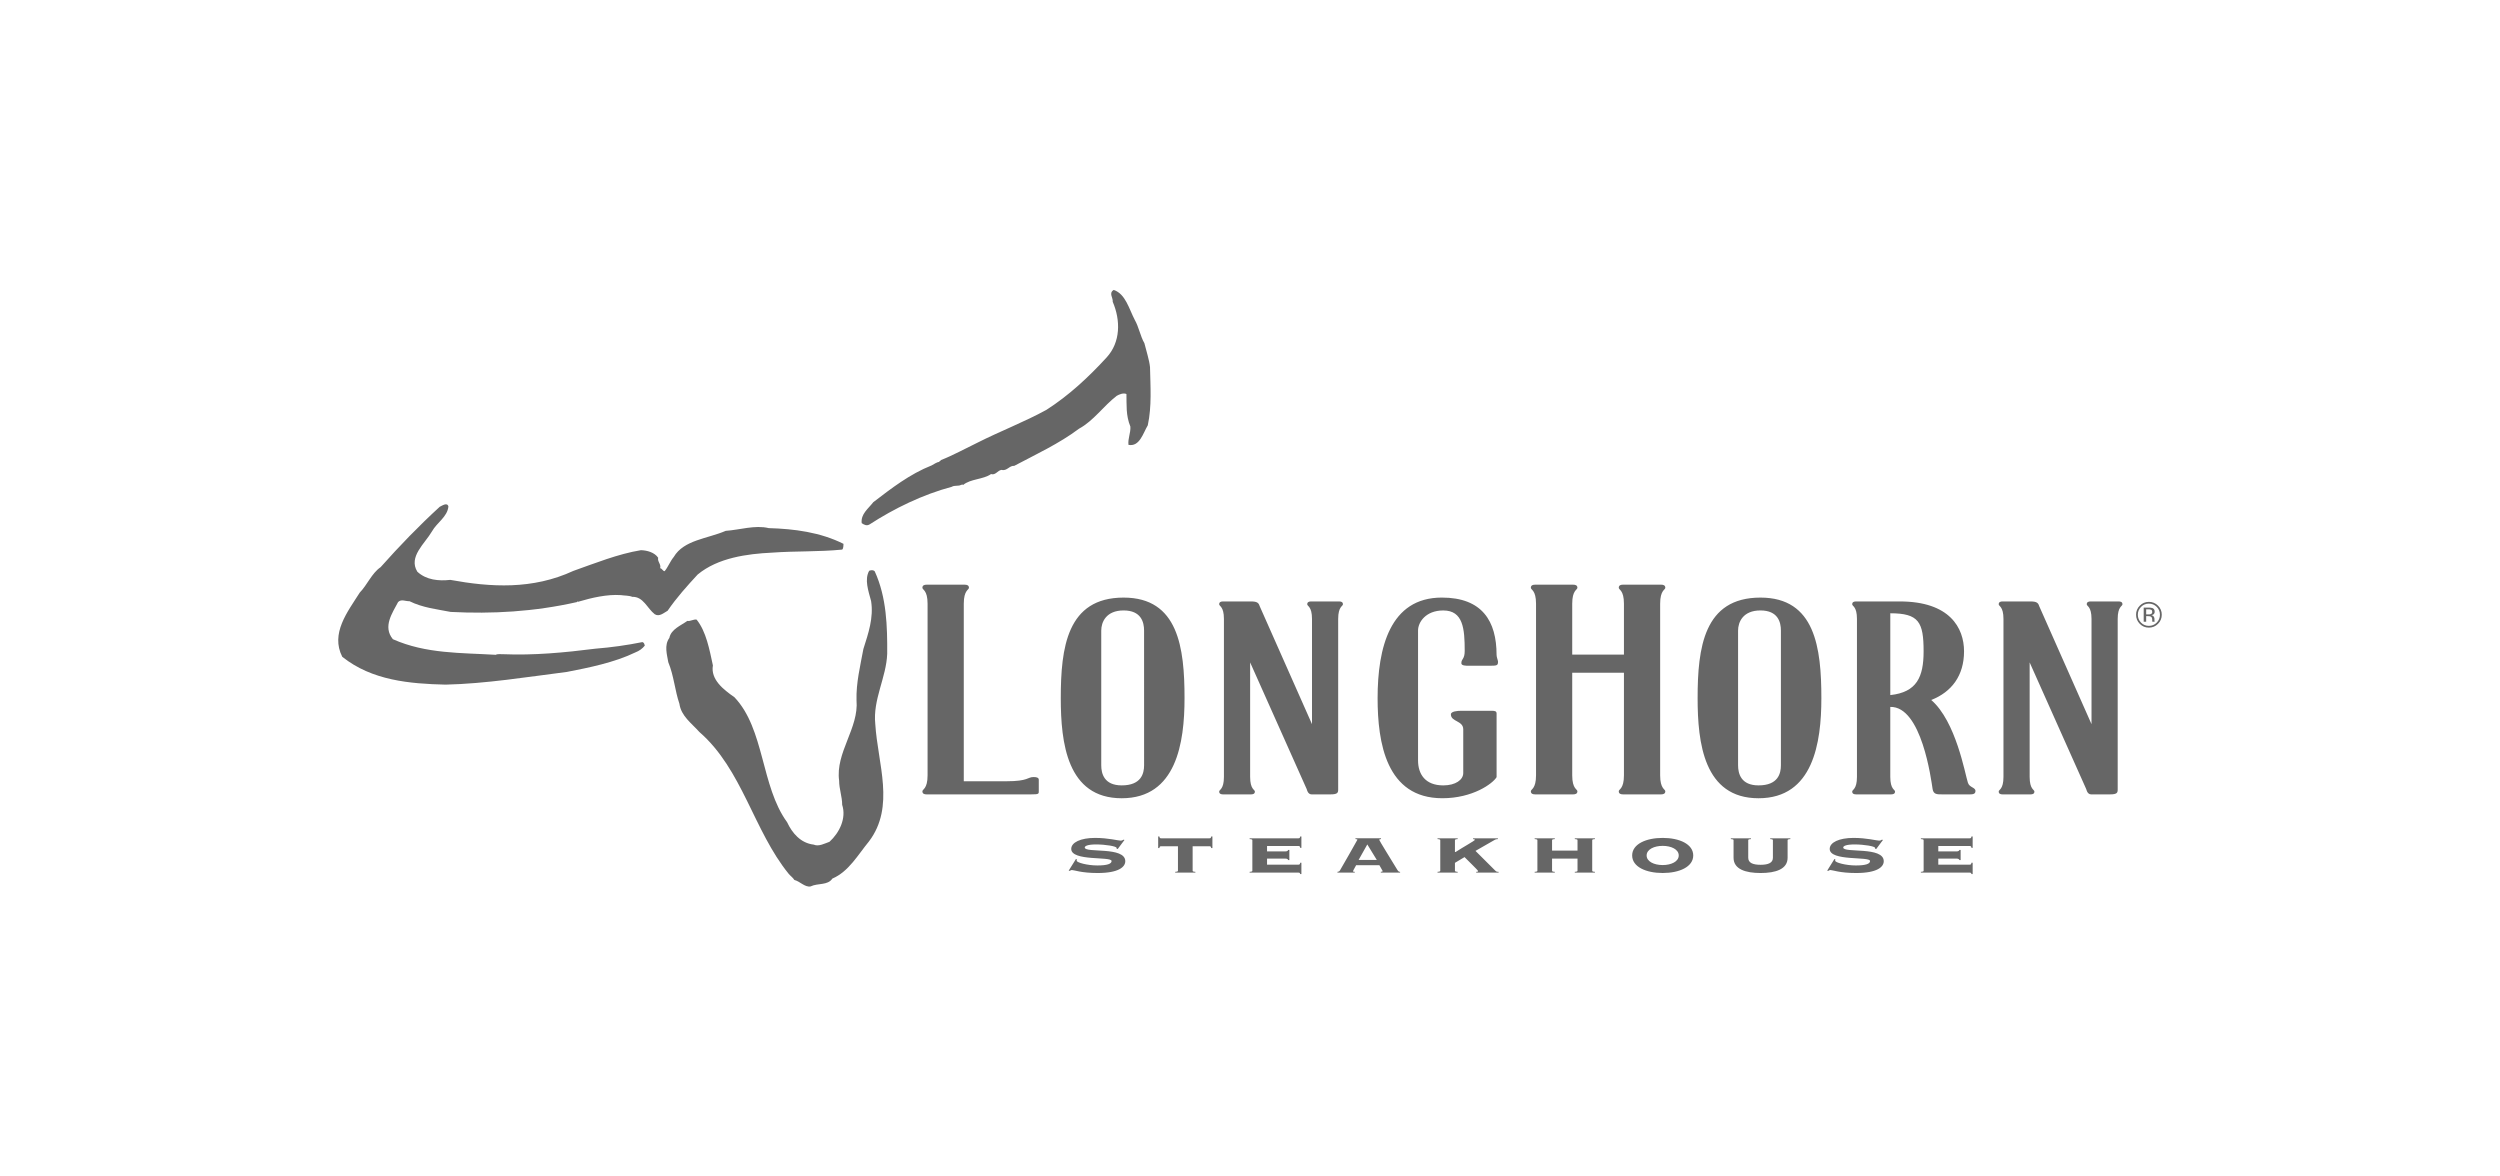
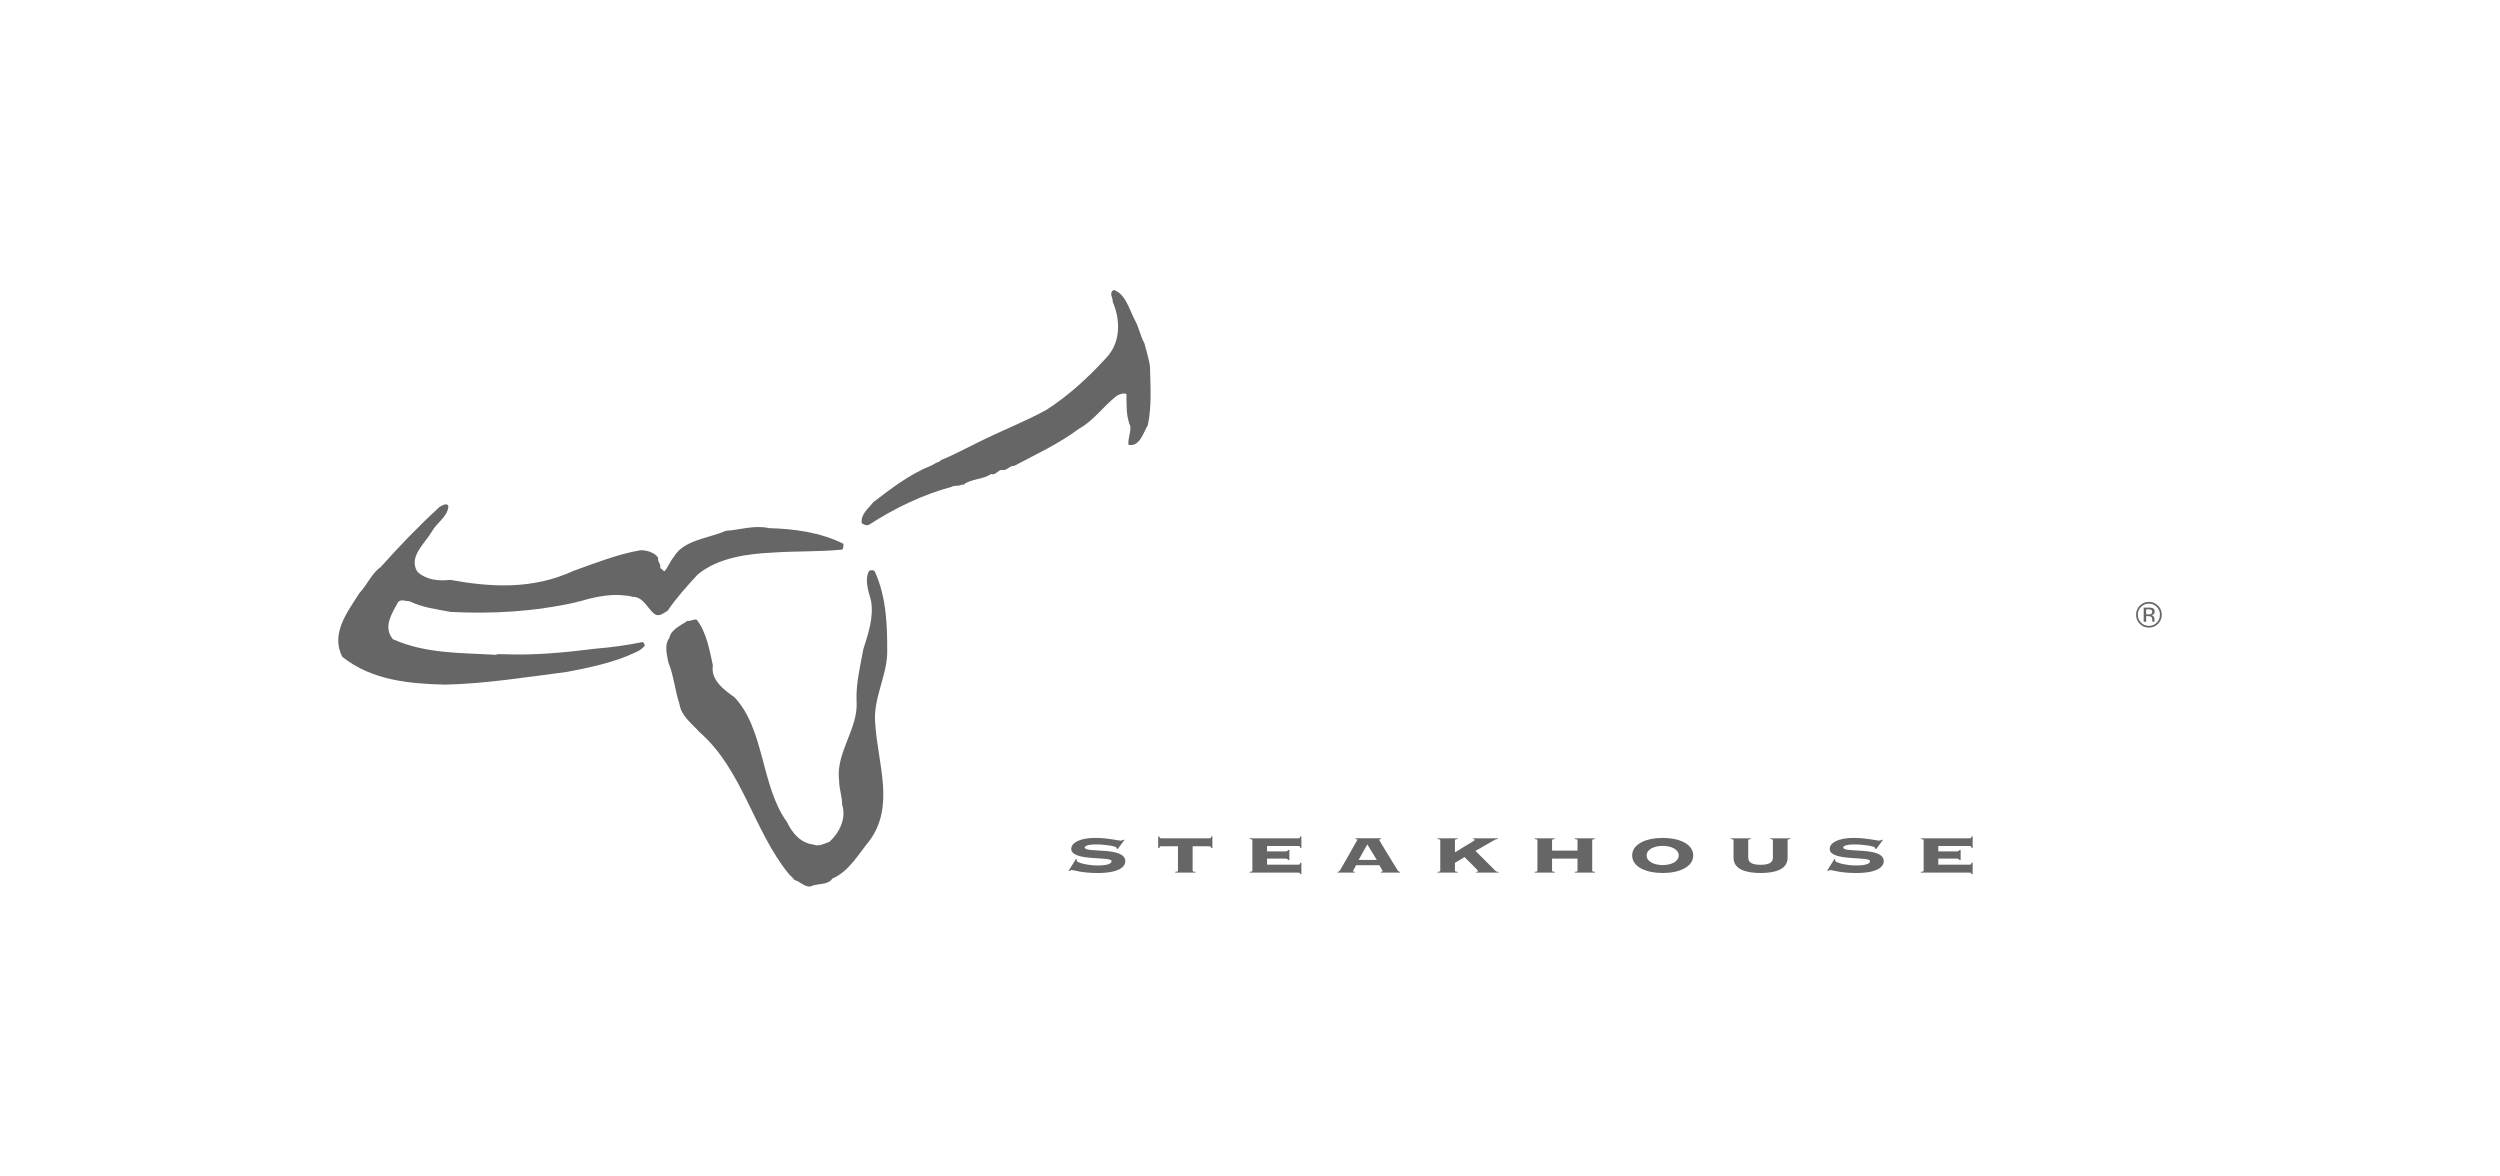
<svg xmlns="http://www.w3.org/2000/svg" width="170" height="80" viewBox="0 0 170 80" fill="none">
  <path fill-rule="evenodd" clip-rule="evenodd" d="M77.163 21.751C77.441 22.234 77.541 22.859 77.82 23.341C77.937 23.826 78.155 24.488 78.201 24.965C78.229 26.289 78.328 27.621 78.05 28.919C77.731 29.452 77.496 30.399 76.736 30.25C76.687 29.814 76.897 29.432 76.865 29.006C76.549 28.234 76.617 27.523 76.598 26.794C76.396 26.698 76.115 26.815 75.938 26.916C75.036 27.607 74.368 28.614 73.371 29.153C72.025 30.166 70.417 30.909 68.966 31.679C68.644 31.643 68.469 32.056 68.101 31.951C67.828 31.997 67.7 32.331 67.39 32.237C66.852 32.612 65.994 32.557 65.495 32.976C65.456 32.932 65.396 32.961 65.346 32.975C65.194 33.07 64.888 32.989 64.727 33.1C62.749 33.629 60.813 34.57 59.135 35.658C58.936 35.779 58.763 35.69 58.595 35.572C58.524 34.952 59.04 34.596 59.382 34.151C60.611 33.21 61.86 32.237 63.358 31.645C63.526 31.559 63.705 31.417 63.868 31.413C63.86 31.334 63.966 31.374 63.971 31.291C64.831 30.952 65.622 30.509 66.454 30.109C67.985 29.332 69.661 28.692 71.153 27.872C72.684 26.891 74 25.668 75.241 24.317C76.211 23.269 76.204 21.776 75.665 20.521C75.698 20.241 75.371 19.934 75.734 19.715C76.54 19.989 76.771 21 77.163 21.751ZM30.492 34.439C30.424 35.15 29.711 35.531 29.371 36.139C28.897 36.959 27.753 37.863 28.379 38.877C28.994 39.447 29.842 39.518 30.62 39.432C33.363 39.933 36.21 40.108 38.99 38.82C40.43 38.312 42.023 37.667 43.585 37.412C43.996 37.425 44.508 37.559 44.756 37.927C44.687 38.177 44.971 38.372 44.892 38.637C45.036 38.667 45.047 38.814 45.191 38.843C45.41 38.594 45.578 38.155 45.815 37.874C46.496 36.712 48.119 36.631 49.348 36.098C50.308 36.031 51.343 35.686 52.274 35.912C54.013 35.962 55.787 36.193 57.358 36.982C57.338 37.11 57.374 37.249 57.271 37.372C55.67 37.53 54.089 37.464 52.49 37.58C50.814 37.661 48.819 37.925 47.441 39.068C46.725 39.844 46.012 40.633 45.397 41.532C45.148 41.666 44.834 41.968 44.522 41.767C44.009 41.373 43.75 40.56 42.996 40.585C42.752 40.487 42.473 40.508 42.218 40.468C41.29 40.403 40.252 40.641 39.309 40.921C39.273 40.89 39.248 40.897 39.233 40.941C36.312 41.602 33.459 41.755 30.648 41.611C29.716 41.426 28.753 41.331 27.844 40.881C27.577 40.898 27.297 40.715 27.071 40.939C26.686 41.681 26.011 42.609 26.716 43.466C28.968 44.467 31.351 44.385 33.713 44.527C33.83 44.454 34.043 44.492 34.218 44.486C36.279 44.572 38.374 44.379 40.49 44.11C41.563 44.025 42.63 43.875 43.685 43.662C43.804 43.698 43.818 43.802 43.845 43.904C43.68 44.108 43.465 44.264 43.219 44.357C41.789 45.053 40.022 45.404 38.549 45.691C35.843 46.035 33.017 46.494 30.302 46.555C27.881 46.497 25.296 46.28 23.273 44.661C22.466 43.07 23.626 41.618 24.466 40.293C24.958 39.794 25.282 38.974 25.88 38.569C27.164 37.125 28.494 35.749 29.902 34.461C30.057 34.392 30.41 34.134 30.492 34.439Z" fill="#666666" />
  <path fill-rule="evenodd" clip-rule="evenodd" d="M59.481 38.849C60.297 40.628 60.34 42.613 60.33 44.451C60.274 46.069 59.344 47.569 59.519 49.234C59.685 51.934 60.886 54.846 59.09 57.216C58.332 58.139 57.71 59.27 56.601 59.744C56.281 60.224 55.619 60.034 55.114 60.279C54.724 60.343 54.395 59.928 54.017 59.838C53.919 59.675 53.755 59.569 53.635 59.425C51.245 56.491 50.478 52.308 47.557 49.775C47.031 49.182 46.317 48.695 46.2 47.856C45.892 46.96 45.824 45.945 45.443 45.029C45.361 44.52 45.15 43.884 45.517 43.377C45.631 42.79 46.286 42.546 46.742 42.22C46.931 42.265 47.17 42.092 47.371 42.134C48.025 42.95 48.246 44.182 48.477 45.247C48.312 46.203 49.19 46.891 49.94 47.41C52.001 49.575 51.738 53.464 53.521 55.907C53.871 56.656 54.446 57.331 55.33 57.434C55.67 57.587 56.082 57.355 56.406 57.241C57.083 56.624 57.566 55.639 57.268 54.728C57.271 54.183 57.059 53.642 57.062 53.097C56.794 51.185 58.412 49.515 58.243 47.617C58.21 46.43 58.5 45.28 58.709 44.136C59.048 43.066 59.416 42.004 59.234 40.87C59.044 40.16 58.773 39.404 59.104 38.812C59.241 38.764 59.371 38.743 59.481 38.849Z" fill="#666666" />
-   <path fill-rule="evenodd" clip-rule="evenodd" d="M62.723 39.968C62.723 39.797 62.864 39.759 63.004 39.759H65.607C65.747 39.759 65.888 39.797 65.888 39.968C65.888 40.12 65.537 40.12 65.537 41.052V53.125H68.456C69.933 53.125 69.863 52.839 70.285 52.839C70.531 52.839 70.637 52.897 70.637 53.03V53.752C70.637 53.98 70.672 54.018 70.109 54.018H63.004C62.864 54.018 62.723 53.98 62.723 53.81C62.723 53.657 63.075 53.657 63.075 52.726V41.052C63.075 40.12 62.723 40.12 62.723 39.968ZM80.548 47.476C80.548 50.502 79.998 54.281 76.276 54.281C72.554 54.281 72.133 50.503 72.133 47.476C72.133 44.047 72.553 40.636 76.405 40.636C80.127 40.636 80.548 44.047 80.548 47.476ZM77.797 42.875C77.797 42.315 77.603 41.51 76.406 41.51C75.208 41.51 74.885 42.315 74.885 42.875V52.041C74.885 52.601 75.079 53.406 76.276 53.406C77.603 53.406 77.798 52.601 77.798 52.041L77.797 42.875ZM89.216 49.243V42.088C89.216 41.231 88.892 41.231 88.892 41.091C88.892 40.933 89.022 40.898 89.151 40.898H91.061C91.191 40.898 91.32 40.933 91.32 41.091C91.32 41.231 90.996 41.231 90.996 42.088V53.686C90.996 53.896 90.963 54.018 90.478 54.018H89.184C88.925 54.018 88.86 53.669 88.86 53.669L85.009 45.044V52.829C85.009 53.686 85.332 53.686 85.332 53.826C85.332 53.983 85.202 54.018 85.073 54.018H83.163C83.034 54.018 82.904 53.982 82.904 53.826C82.904 53.686 83.227 53.686 83.227 52.829V42.088C83.227 41.231 82.904 41.231 82.904 41.091C82.904 40.933 83.034 40.898 83.163 40.898H85.073C85.493 40.898 85.591 41.003 85.656 41.213L89.216 49.243ZM98.143 41.511C96.945 41.511 96.427 42.316 96.427 42.876V51.71C96.427 52.637 96.912 53.407 98.143 53.407C98.983 53.407 99.501 53.022 99.501 52.567V49.593C99.501 48.998 98.66 49.086 98.66 48.578C98.66 48.368 99.114 48.333 99.372 48.333H101.444C101.671 48.333 101.768 48.368 101.768 48.525V52.846C101.509 53.283 100.15 54.28 98.078 54.28C94.26 54.28 93.677 50.502 93.677 47.475C93.677 44.047 94.517 40.635 98.045 40.635C100.797 40.635 101.767 42.245 101.767 44.536C101.767 44.694 101.865 44.904 101.865 44.992C101.865 45.254 101.8 45.271 101.282 45.271H99.89C99.665 45.271 99.372 45.271 99.372 45.096C99.372 44.782 99.6 44.851 99.6 44.257C99.599 42.77 99.501 41.511 98.143 41.511ZM110.428 44.512V41.051C110.428 40.12 110.076 40.12 110.076 39.967C110.076 39.796 110.217 39.758 110.357 39.758H112.96C113.101 39.758 113.241 39.796 113.241 39.967C113.241 40.12 112.89 40.12 112.89 41.051V52.724C112.89 53.656 113.241 53.656 113.241 53.808C113.241 53.979 113.101 54.017 112.96 54.017H110.357C110.217 54.017 110.076 53.979 110.076 53.808C110.076 53.656 110.428 53.656 110.428 52.724V45.746H106.911V52.724C106.911 53.656 107.263 53.656 107.263 53.808C107.263 53.979 107.122 54.017 106.982 54.017H104.379C104.239 54.017 104.098 53.979 104.098 53.808C104.098 53.656 104.45 53.656 104.45 52.724V41.052C104.45 40.12 104.098 40.12 104.098 39.968C104.098 39.797 104.239 39.759 104.379 39.759H106.982C107.122 39.759 107.263 39.797 107.263 39.968C107.263 40.12 106.911 40.12 106.911 41.052V44.512L110.428 44.512ZM123.853 47.476C123.853 50.502 123.303 54.281 119.58 54.281C115.858 54.281 115.438 50.503 115.438 47.476C115.438 44.047 115.859 40.636 119.71 40.636C123.431 40.636 123.853 44.047 123.853 47.476ZM121.102 42.875C121.102 42.315 120.908 41.51 119.71 41.51C118.512 41.51 118.189 42.315 118.189 42.875V52.041C118.189 52.601 118.383 53.406 119.581 53.406C120.908 53.406 121.102 52.601 121.102 52.041V42.875ZM133.555 44.292C133.555 45.936 132.715 47.056 131.323 47.599C133.006 49.051 133.62 52.619 133.814 53.213C133.913 53.563 134.332 53.528 134.332 53.791C134.332 54.036 134.073 54.018 133.847 54.018H132.067C131.711 54.018 131.484 54.018 131.419 53.668C131.322 53.038 130.675 48.018 128.539 48.07V52.828C128.539 53.685 128.863 53.685 128.863 53.825C128.863 53.982 128.733 54.017 128.604 54.017H126.208C126.079 54.017 125.95 53.982 125.95 53.825C125.95 53.685 126.273 53.685 126.273 52.828V42.088C126.273 41.231 125.95 41.231 125.95 41.091C125.95 40.933 126.079 40.898 126.208 40.898H129.187C132.585 40.898 133.555 42.7 133.555 44.292ZM130.805 44.292C130.805 42.298 130.481 41.703 128.54 41.703V47.266C130.352 47.073 130.805 46.024 130.805 44.292ZM142.223 49.243V42.088C142.223 41.231 141.899 41.231 141.899 41.091C141.899 40.933 142.029 40.898 142.158 40.898H144.068C144.198 40.898 144.327 40.933 144.327 41.091C144.327 41.231 144.003 41.231 144.003 42.088V53.686C144.003 53.896 143.97 54.018 143.486 54.018H142.192C141.933 54.018 141.868 53.669 141.868 53.669L138.016 45.044V52.829C138.016 53.686 138.34 53.686 138.34 53.826C138.34 53.983 138.21 54.018 138.081 54.018H136.171C136.041 54.018 135.912 53.982 135.912 53.826C135.912 53.686 136.236 53.686 136.236 52.829V42.088C136.236 41.231 135.912 41.231 135.912 41.091C135.912 40.933 136.042 40.898 136.171 40.898H138.081C138.501 40.898 138.599 41.003 138.664 41.213L142.223 49.243Z" fill="#666666" />
  <path fill-rule="evenodd" clip-rule="evenodd" d="M73.163 58.415L73.23 58.437C73.216 58.46 73.216 58.491 73.216 58.531C73.216 58.651 73.929 58.851 74.621 58.851C75.287 58.851 75.587 58.744 75.587 58.549C75.587 58.22 72.844 58.584 72.844 57.727C72.844 57.284 73.483 56.978 74.461 56.978C75.373 56.978 76.032 57.164 76.212 57.164C76.278 57.165 76.342 57.142 76.391 57.098L76.465 57.116L76.006 57.732L75.926 57.706V57.657C75.926 57.546 75.167 57.422 74.542 57.422C73.962 57.422 73.763 57.528 73.763 57.631C73.763 58.026 76.519 57.542 76.519 58.562C76.519 58.944 76.085 59.365 74.641 59.365C73.529 59.365 73.037 59.161 72.883 59.161C72.83 59.161 72.79 59.192 72.75 59.219L72.67 59.205L73.163 58.415ZM79.914 59.338V59.285C80.081 59.276 80.101 59.245 80.101 59.205V57.545H78.956C78.882 57.545 78.855 57.567 78.836 57.67H78.756V56.88H78.836C78.855 56.982 78.882 57.005 78.956 57.005H82.244C82.318 57.005 82.344 56.982 82.364 56.88H82.444V57.67H82.364C82.344 57.567 82.318 57.545 82.244 57.545H81.099V59.205C81.099 59.246 81.119 59.277 81.286 59.285V59.338H79.914ZM87.676 58.486H87.597C87.578 58.429 87.53 58.384 87.397 58.384H86.159V58.796H88.296C88.37 58.796 88.396 58.775 88.416 58.664H88.495V59.436H88.416C88.396 59.361 88.37 59.338 88.296 59.338H84.974V59.285C85.141 59.276 85.16 59.245 85.16 59.205V57.138C85.16 57.097 85.141 57.066 84.974 57.058V57.005H88.296C88.37 57.005 88.396 56.982 88.416 56.88H88.495V57.653H88.416C88.396 57.55 88.37 57.528 88.296 57.528H86.159V57.896H87.397C87.53 57.896 87.578 57.852 87.597 57.794H87.676V58.486ZM92.218 58.832C92.044 59.156 92.004 59.214 92.004 59.24C92.004 59.267 92.032 59.285 92.124 59.285V59.338H90.946V59.285C91.04 59.271 91.079 59.253 91.12 59.182C91.179 59.079 92.305 57.128 92.305 57.101C92.305 57.07 92.231 57.061 92.171 57.057V57.004H93.909V57.057C93.836 57.062 93.789 57.071 93.789 57.115C93.789 57.15 94.608 58.477 95.02 59.151C95.088 59.258 95.127 59.285 95.207 59.285V59.338H93.896V59.285C93.99 59.28 94.023 59.258 94.023 59.232C94.023 59.214 93.823 58.89 93.797 58.832H92.218ZM92.385 58.477H93.623L92.977 57.421L92.385 58.477ZM100.381 59.338V59.285C100.46 59.285 100.508 59.285 100.508 59.227C100.508 59.175 99.688 58.393 99.588 58.282L98.936 58.673V59.205C98.936 59.246 98.955 59.277 99.123 59.285V59.338H97.752V59.285C97.917 59.276 97.938 59.245 97.938 59.205V57.138C97.938 57.097 97.918 57.066 97.752 57.058V57.005H99.123V57.058C98.956 57.067 98.936 57.098 98.936 57.138V57.936H98.981C99.515 57.591 100.287 57.164 100.287 57.116C100.287 57.062 100.24 57.062 100.167 57.058V57.005H101.857V57.058C101.685 57.067 101.652 57.102 101.486 57.2L100.333 57.861L101.691 59.215C101.765 59.286 101.818 59.286 101.905 59.286V59.339L100.381 59.338ZM108.27 59.205C108.27 59.246 108.289 59.277 108.456 59.285V59.338H107.085V59.285C107.251 59.276 107.271 59.245 107.271 59.205V58.384H105.54V59.205C105.54 59.246 105.561 59.277 105.727 59.285V59.338H104.356V59.285C104.522 59.276 104.543 59.245 104.543 59.205V57.138C104.543 57.097 104.523 57.066 104.356 57.058V57.005H105.727V57.058C105.562 57.067 105.54 57.098 105.54 57.138V57.843H107.271V57.138C107.271 57.097 107.252 57.066 107.085 57.058V57.005H108.456V57.058C108.289 57.067 108.27 57.098 108.27 57.138V59.205ZM115.14 58.171C115.14 58.948 114.194 59.364 113.063 59.364C111.932 59.364 110.987 58.947 110.987 58.171C110.987 57.395 111.932 56.978 113.063 56.978C114.194 56.978 115.14 57.395 115.14 58.171ZM111.971 58.171C111.971 58.589 112.484 58.824 113.062 58.824C113.641 58.824 114.154 58.589 114.154 58.171C114.154 57.754 113.641 57.519 113.062 57.519C112.484 57.519 111.971 57.754 111.971 58.171ZM120.559 57.138C120.559 57.097 120.54 57.066 120.373 57.058V57.005H121.744V57.058C121.577 57.067 121.557 57.098 121.557 57.138V58.327C121.557 59.108 120.739 59.365 119.72 59.365C118.701 59.365 117.882 59.108 117.882 58.327V57.138C117.882 57.097 117.863 57.066 117.696 57.058V57.005H119.067V57.058C118.9 57.067 118.88 57.098 118.88 57.138V58.327C118.88 58.669 119.187 58.806 119.719 58.806C120.251 58.806 120.558 58.669 120.558 58.327V57.138H120.559ZM124.74 58.415L124.807 58.437C124.794 58.46 124.794 58.491 124.794 58.531C124.794 58.651 125.506 58.851 126.198 58.851C126.863 58.851 127.164 58.744 127.164 58.549C127.164 58.22 124.42 58.584 124.42 57.727C124.42 57.284 125.059 56.978 126.038 56.978C126.95 56.978 127.609 57.164 127.789 57.164C127.855 57.165 127.919 57.142 127.968 57.098L128.042 57.116L127.583 57.732L127.503 57.706V57.657C127.503 57.546 126.744 57.422 126.118 57.422C125.54 57.422 125.339 57.528 125.339 57.631C125.339 58.026 128.095 57.542 128.095 58.562C128.095 58.944 127.663 59.365 126.217 59.365C125.106 59.365 124.613 59.161 124.46 59.161C124.408 59.161 124.368 59.192 124.327 59.219L124.248 59.205L124.74 58.415ZM133.323 58.486H133.243C133.222 58.429 133.175 58.384 133.043 58.384H131.804V58.796H133.941C134.015 58.796 134.042 58.775 134.061 58.664H134.141V59.436H134.061C134.042 59.361 134.015 59.338 133.941 59.338H130.619V59.285C130.785 59.276 130.807 59.245 130.807 59.205V57.138C130.807 57.097 130.786 57.066 130.619 57.058V57.005H133.941C134.015 57.005 134.042 56.982 134.061 56.88H134.141V57.653H134.061C134.042 57.55 134.015 57.528 133.941 57.528H131.804V57.896H133.043C133.176 57.896 133.222 57.852 133.243 57.794H133.323V58.486ZM146.657 41.267C146.803 41.414 146.876 41.593 146.876 41.801C146.876 42.01 146.803 42.19 146.657 42.338C146.511 42.485 146.333 42.559 146.124 42.559C145.914 42.559 145.736 42.485 145.59 42.338C145.52 42.267 145.464 42.184 145.427 42.092C145.389 41.999 145.371 41.9 145.372 41.801C145.372 41.593 145.446 41.415 145.592 41.267C145.739 41.12 145.916 41.046 146.124 41.046C146.332 41.046 146.51 41.12 146.657 41.267ZM146.744 41.183C146.663 41.1 146.567 41.035 146.46 40.991C146.353 40.947 146.239 40.925 146.124 40.927C145.882 40.927 145.677 41.013 145.508 41.183C145.425 41.263 145.36 41.359 145.316 41.465C145.272 41.571 145.25 41.685 145.252 41.8C145.252 42.044 145.336 42.25 145.505 42.421C145.674 42.593 145.881 42.679 146.124 42.679C146.366 42.679 146.573 42.593 146.744 42.421C146.915 42.25 147 42.043 147 41.8C147.002 41.685 146.98 41.571 146.936 41.465C146.892 41.359 146.827 41.263 146.744 41.183ZM146.253 41.76C146.201 41.777 146.147 41.784 146.093 41.781H145.94V41.433H146.083C146.153 41.428 146.224 41.441 146.288 41.469C146.331 41.493 146.352 41.541 146.352 41.61C146.352 41.684 146.319 41.734 146.253 41.76ZM145.771 42.279H145.94V41.899H146.074C146.163 41.899 146.227 41.91 146.261 41.931C146.322 41.967 146.352 42.039 146.352 42.151V42.227L146.356 42.258L146.358 42.269C146.359 42.272 146.361 42.275 146.361 42.279H146.519L146.514 42.267C146.51 42.258 146.507 42.242 146.505 42.216C146.504 42.191 146.503 42.168 146.503 42.145V42.074C146.5 42.02 146.482 41.968 146.45 41.924C146.431 41.898 146.406 41.876 146.378 41.86C146.349 41.844 146.318 41.834 146.285 41.831C146.334 41.824 146.381 41.809 146.424 41.785C146.488 41.743 146.518 41.681 146.518 41.594C146.518 41.474 146.469 41.392 146.369 41.351C146.285 41.324 146.196 41.312 146.107 41.316H145.771V42.279Z" fill="#666666" />
</svg>